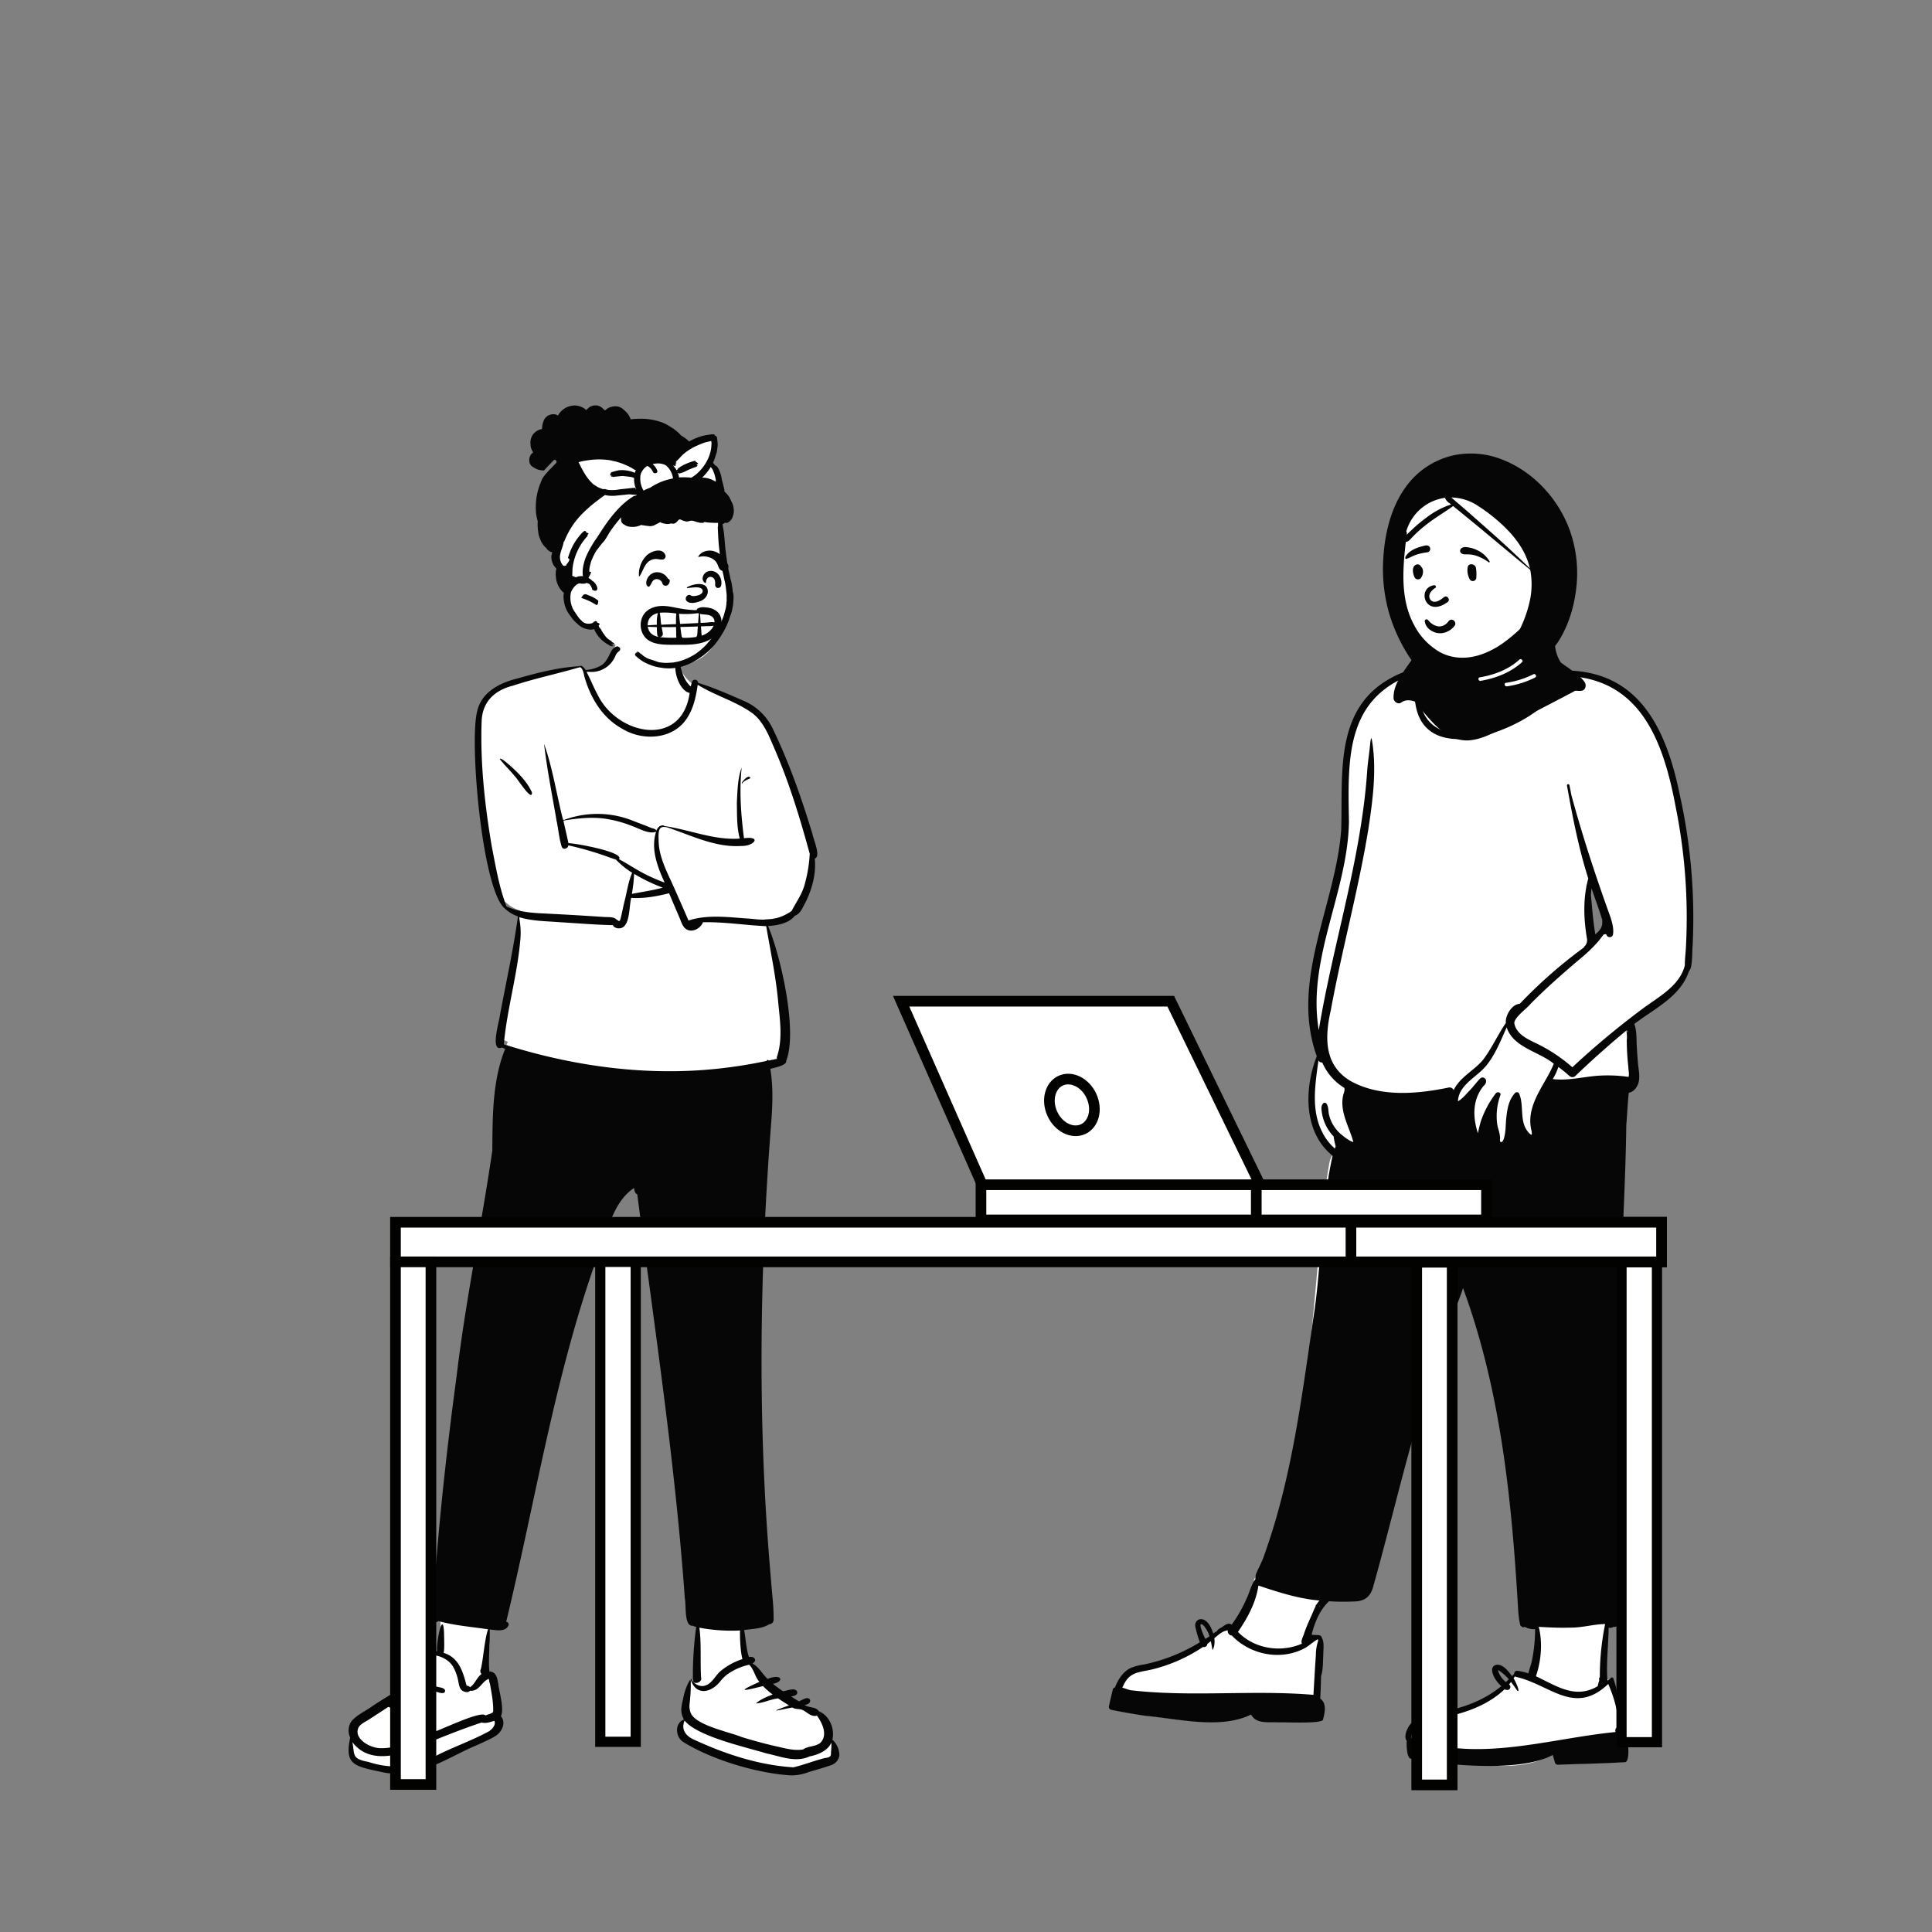
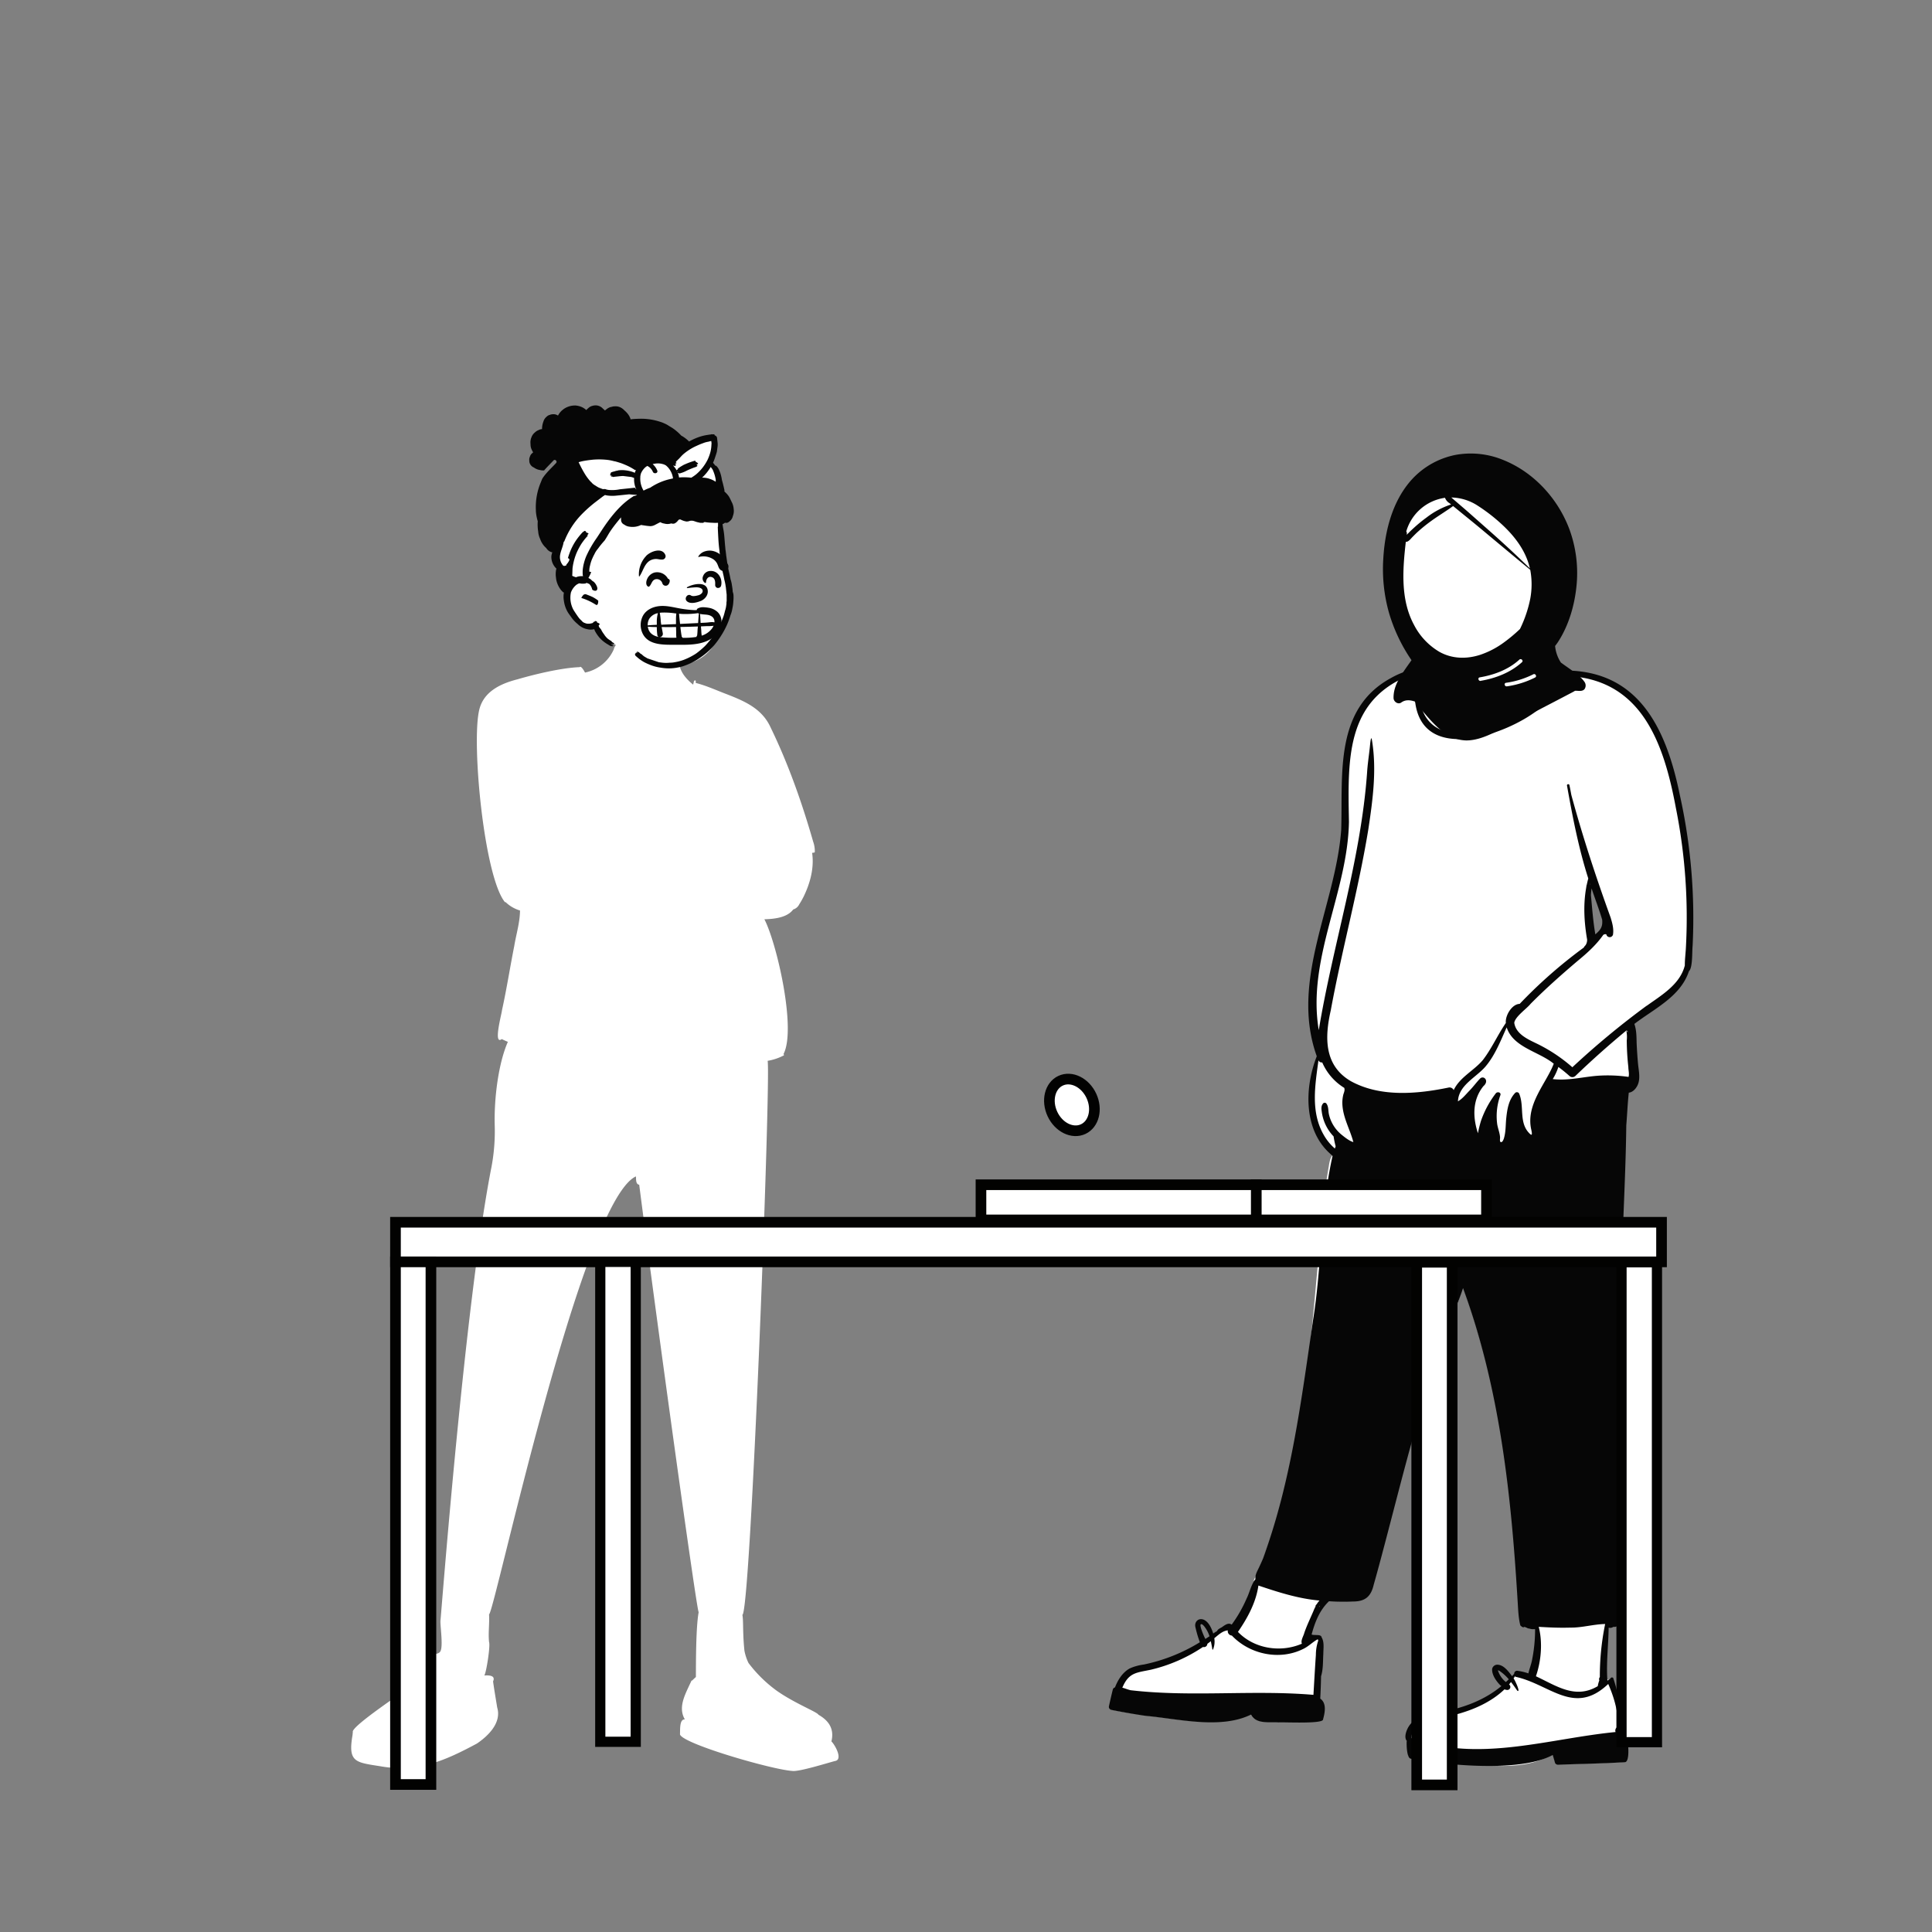
<svg xmlns="http://www.w3.org/2000/svg" id="Capa_1" data-name="Capa 1" viewBox="0 0 1000 1000">
  <rect x="0" y="0" width="1000" height="1000" fill="#808080" stroke="none" />
  <title>Mesa de trabajo 5</title>
  <g id="Introduction">
    <g id="variations-standing">
      <path d="M821.08,458.25l1.42-.29.36-1.8c2.16,6.86,4.82,13.59,6.9,20.49.82,4.84-2,7.34-5.48,10.17-1.32-8.05-2.52-16.21-2.55-24.28l-.25.47-.34-4Zm-246.62,426a.53.53,0,0,0,.17.51c9.86,2.07,19,3.21,29,4.43,13.83,1.93,31.89,4.16,43.76-2.42,1.64,5.45,8.75,4.18,13.73,4.47,4.25,0,21.35.24,21.83-.75,1-3.9,1.64-8-1.55-9.81.29-4.46.32-8.66.51-12.5,1.08-3.51.89-7.49,1.12-11.21,0-2.86.53-6.1-.91-8.42-1.67-.35-3.94.05-5.37-1,1.72-6.49,4.12-13.7,10-19a108.94,108.94,0,0,0,12.9.17c5.57,0,8.23-2,9.53-7.77,3.37-11.9,6.78-25.11,9.92-37.14,8-32.13,17.28-65.13,30.2-95.74,2.84-7.32,6-15,7.81-22.33,19.35,53,25.19,103.24,29,165.79a58.32,58.32,0,0,0,1.13,10c.13.79.83.49,1.33.36,1.85,1.17,4,1.2,6.49,1.2a84,84,0,0,1-3.8,25.61,30.74,30.74,0,0,0-6.82-1.72c-.28.06-.22.63-.25.86-.75.84-1.6,1.74-2.36,2.54l-.47-.7c-.79.53-1.47,1.21-2.3,1.68a.69.69,0,0,1-.68,0,7.9,7.9,0,0,1-1.23.63l-.54.36c.46.48,1,1,1.52,1.48-8.26,7.07-18.48,11.7-31.18,14.16-6.75,1.14-15.09,1.86-18.15,8.49-.84,1.88-1.39,4-.18,5.2a59.33,59.33,0,0,0,.28,6.89c0,.15,0,.32.42.37,5.88.32,12.5,1.27,19.52,2.28,17.27,2.47,41.1,6.31,54.86-3.73.65,1.83.92,4.1,1.79,5.77,11.6-.42,23.08-.6,34.73-1.3l.93-1.08v0c.29-3,1.11-5.89.56-9-.12-1.29-.23-2.55-1.34-3a1.15,1.15,0,0,0-.55-.86l-.58-.67c1.62-5.12-1.29-13.26-3.56-17.86a65,65,0,0,0-2.36-9.17l-.53-.18-.08-.66c-.57-.47-2,.25-2.68.33-.44-8.62.53-17,.7-25.58a23.35,23.35,0,0,0,1.28-2.09c.66.49,1.29.17,2.09-.35,1.57.49,2.8-.89,3.28-2.43,8.32-31.17,10.89-69.71,4.17-101.56-8.11-57.6-2.8-114.88-.26-172.31,6.55-.56,5.42-8.84,4.72-13.64-.34-3.79-.62-7.67-.76-11.51,0-3.33-.15-6.72-1.37-9.8,10.61-8.15,24.32-14.52,28.85-27.75,4.63-29.19.87-60.78-5-89.93-7.57-37.51-22.83-65-61.59-63.6l-.15.13c-9.1,1.52-19.21-6-20.67-15.46-.23-1.33-.42-2.43-1.37-3-.3-7.69-26.75-5.29-30-.51-1.46-.26-1.19.95-1.65,1.88-.31,1.46-.66,3.06-1,4.51H750c-1.25,3.21-1.8,7.11-5.31,8.88-3.89.06-8.79.41-12.87,2.76-32.91,7-38.15,40.68-36.89,69.76,2.26,42.88-28.33,87.5-12.72,129.51-6.79,16.57-6.65,38.9,7.36,50.42-1.17,1.55-1.45,3.46-1.77,5.39-2.28,12.8-3.51,26.09-4.68,39.27-5.32,58.93-9.31,120.27-34.24,175.4,0,0,1.42.47,1.47.5-2.2,3-3,6.82-4.63,10.23a69.68,69.68,0,0,1-8.55,14.62c-1.53-1.52-2.45-.91-4.12.28-.85.74-2.49,1.09-2.7,2.2-1.08.59-2.44,1.54-3.55,2.3v0c-1.25.86-2.66,1.76-3.92,2.58a21.37,21.37,0,0,1-1.84-3.55,1.67,1.67,0,0,1-.38,0l-.24-.06c.59,1.71,1.24,3.31,1.48,4.23a91.18,91.18,0,0,1-31.48,12.38c-6.66,1.14-9.67,3.06-13.11,11.46-.19.07-.79.12-.85.36-.65,2.81-1.35,5.78-2,8.58Z" fill="#fff" fill-rule="evenodd" />
      <path d="M682.15,848.43a2.63,2.63,0,0,1,.16.78,22.66,22.66,0,0,0-1.21,7.32c-.48,6.9-.85,13.81-1.27,20.72-31.48-2.67-63.19,1.27-94.61-2.39-1.86-.45-3.08-1.05-4.31-1.3,3.33-7.9,7.24-7.74,14.75-9.31a82.33,82.33,0,0,0,27-11.78,1.76,1.76,0,0,0,2.27-1.62c.6-.45,1.2-.9,1.78-1.38.32,1.41.57,2.84.81,4.26,0,.21.3.15.36,0a10.71,10.71,0,0,0,.64-5.78c2.07-1.69,4.26-3.83,7-4.07a2.25,2.25,0,0,0,2.08,2.68c9.26,9.75,24.64,13,36.8,7,2.81-1.29,4.95-3.6,7.62-5.08Zm-2.13-15c-1.64,3.89-3.53,7.71-4.91,11.72-.4,1.67-2,4-1.24,5.62-11,4.78-24.7,2.65-33.11-6.1,5-7.26,9.35-15.25,10.59-24,10.25,3.46,20.71,6.81,31.63,7.77a9.41,9.41,0,0,0-1.44,1.9c-.35.3-.71.69-.61,1.15C680.59,832.09,680.3,832.77,680,833.41Zm3.14-2c-.11.12-.23.24-.34.37l.13-.33.22-.15A.41.41,0,0,1,683.16,831.38ZM784.86,868c17.61,4,30.11,20.24,47.56,3.62,3.08,7,5.21,14.61,5.19,22.29-1.25-.08-1.85,1.64-1.38,2.58-34.31,3.36-69.45,15.47-103.46,4a3.17,3.17,0,0,0-2.22-.8c.39-11,14.9-9.73,22.61-12.14,9.29-2.46,18.53-6.43,25.56-13.14a4.13,4.13,0,0,0,1.52.31,1.56,1.56,0,0,0,.84-2.85q.51-.61,1-1.26c1.16,1.46,2.22,3,3.29,4.51,1.93,1.17-1.52-6.13-2-6.41.23-.38.46-.76.68-1.15A1.34,1.34,0,0,0,784.86,868Zm-8.23-2.81a24.58,24.58,0,0,1,4.31,4c-.5.48-1,1-1.51,1.43a12.57,12.57,0,0,1-4.13-6.08.89.89,0,0,0-.23,0A2.6,2.6,0,0,1,776.63,865.21Zm65.83-307.85a74.89,74.89,0,0,0-15.55-.53c-7.74.6-15.43,2.67-23.22,1.72a28.61,28.61,0,0,0,2.92-6.27c2,1.46,3.88,3,5.73,4.65a2.23,2.23,0,0,0,3.08,0q12.78-12.28,26.49-23.6a5.39,5.39,0,0,1,.59.58c0,.13,0,.26-.08.39-.11-.1-.5-1.13-.62-.69a16,16,0,0,1,.21,4.88,130.42,130.42,0,0,0,.82,13.83c0,1.69.57,3.43.11,5.09C842.8,557.38,842.59,557.38,842.46,557.36Zm-19-94a30.89,30.89,0,0,1,.35-3.47c1.78,5.4,3.86,10.71,5.47,16.17.34,3.7-.8,5.23-3.53,7.58C824.59,477,824.1,470.16,823.47,463.39Zm-.53-6.13c.06.18.12.36.17.55L823,458Zm29.35,63.37a427.13,427.13,0,0,0-38.43,31.83,82.39,82.39,0,0,0-18.71-12.39c-4.64-2.23-10.55-4.93-11.36-10.63.44-3.2,6.6-7.43,8.44-9.8,7.72-7.79,15.93-15.07,24.29-22.17,4.88-4,9.68-8.31,13.3-13.48,0,0,0,0,0,0a1.75,1.75,0,0,1,1.62-.34,1.77,1.77,0,0,0,3.44.21c.5-3.05-.33-5.95-1.21-8.87-7.57-20.89-14.51-42-20.33-63.43-.32-1.72-.64-3.44-1-5.15-.2-.81-1.51-.45-1.24.34,2.88,16.16,6,32.34,11,48-2.83,10.31-2.41,21.15-.6,31.59a5,5,0,0,1-.72,2.81c-.33.49-.8.8-1,1.35a249.28,249.28,0,0,0-33.19,29.16c-4,.08-7.58,6.07-7.15,9.87-4.3,6.25-7.35,13.32-12,19.31-4.67,5.48-11.84,8.77-15,15.45a2.37,2.37,0,0,0-2.76-1.3c-16.37,3.37-35.23,5-50.38-3.28-14-8.07-13.67-22.73-10.49-36.68,5.76-31.37,14.28-62.19,19.44-93.68,2.34-15.5,4.51-31.49,1.73-47.06-.59-.8-.84,4-1.08,5.67-.45,4-1.06,8-1.3,12.1-3.27,45.26-17.64,88.61-25,133.18-6.2-36.94,15-71.26,15.62-107.82-.6-33.93-1.88-66,37.17-77.82a.58.58,0,0,1,.46-.32,30.79,30.79,0,0,0,4.92-1.23c.73-.25,1.15.73.67,1.2-3.44,1.3-6.54,2.43-8.34,5.87a1,1,0,0,0,.21.21,5,5,0,0,0-.56,2.92,8,8,0,0,0-.06,3.78,20.12,20.12,0,0,0-.22,3.15c3.85,32.6,47.65,17.24,64.22,3.79a39.7,39.7,0,0,0,9.85-12.14c.79-1.7,1.29-3.66,2.7-4.94,40.27.69,51.92,34.61,58.21,68.4A287.94,287.94,0,0,1,872.59,491c-.17,2.89-.55,5.81-.53,8.71C869.57,509.59,860,515.08,852.29,520.63Zm-116.91-167c-.16.19-.31.39-.45.59l.09-.54ZM685.1,587.32c-6.78-11.89-4.41-25.57-2.66-38.53a1.8,1.8,0,0,0,1.94,1.12,29,29,0,0,0,11.4,13.17c.42,1.23-.11,2.26-.47,3.44a17.72,17.72,0,0,0-.46,5.67c.47,6.64,4,12.65,5.65,18.95-2.08-.56-4.39-2.43-6.2-3.9a19,19,0,0,1-6.42-10.35c-.46-1.89-.13-4.23-1.42-5.79a1.14,1.14,0,0,0-1.59,0c-1,1.13-1,2.5-.78,3.93a22.69,22.69,0,0,0,6.18,13.18,44.64,44.64,0,0,0,1.06,5.12c-.14.38-.27.77-.4,1.15A26.69,26.69,0,0,1,685.1,587.32Zm69.53-17.27c.38-8.51,9.52-12.36,14.4-18.18s7.69-13.19,10.83-20.1c3.36,10.42,16.62,12.45,24.36,18.8-3.89,10.24-14.77,21.21-11.57,34.42.06.38.46,2,.09,2.3s-1.55-1.13-1.78-1.38c-4.66-5.54-2-13.36-4.57-19.67a1.3,1.3,0,0,0-2.14-.56c-3.31,3.5-4.09,8.24-4.59,12.85-.4,3.55-.18,7.21-1.23,10.66-.21.67-.65,1.72-1.15,1.9-1.29.46-.81-1.6-.85-2.41-.14-2.36-1.14-4.57-1.49-6.89a31.54,31.54,0,0,1,1.65-14.91c.53-1.5-1.54-2-2.34-1a50.53,50.53,0,0,0-7.72,14.35,60.83,60.83,0,0,0-1.55,6.33c-2.72-8.28-2.92-17.2,2.81-24.35,3.29-2.83.11-5.83-1.75-3.9s-3.48,4.2-5.39,6.15S757,568.7,754.63,570.05Zm73.44,298a1.68,1.68,0,0,0-.27,1.71,16.45,16.45,0,0,0-.81,3c-11.66,6.92-21.35-.17-32-5.13,2.73-7.9,3.53-17.44,1.46-25.58,5.47.33,11,.58,16.44.39,5.93.1,11.94-1.76,17.93-1.85A134.41,134.41,0,0,0,828.07,868.09ZM623.63,842.2a16.47,16.47,0,0,1,2.41,4.72c-.71.48-1.42.93-2.13,1.4-.61-1-3.13-6.78-2.42-7.53C622.16,840.22,623.33,841.8,623.63,842.2ZM574,883.08a1.6,1.6,0,0,0,1.1,1.93q8.89,1.79,17.86,3.1c17,1.57,38.82,7.08,54.58-.66,2.52,5.16,9.52,3.68,14.27,4.07,2.89-.21,23.15.89,23-1.56.93-3.45,2-8.32-1.45-10.77.2-3.85.35-7.71.42-11.57,1.14-3.66.94-7.7,1.17-11.53,0-2.84.63-6.13-.92-8.68-.17-1.7-3.89-.78-5.14-1.4,1.72-6.35,4.1-12.56,9-17.21a108.76,108.76,0,0,0,12.51.13c6.35,0,9.25-2.72,10.63-8.68q1.49-5.25,2.91-10.52c11.25-41.8,20.93-84.15,36.49-124.64,2.23-6.14,4.84-12.14,6.82-18.37,19,51.65,24.92,106.62,28.22,161.2.3,4.3.35,8.65,1.32,12.86a1.78,1.78,0,0,0,2.37,1.37,10.24,10.24,0,0,0,5.4,1.09,80,80,0,0,1-1.68,16.49c-.47,2.16-1.33,4.26-1.79,6.41a29,29,0,0,0-5.75-1.35,1.48,1.48,0,0,0-1.6,1.57l-1.11,1.19c-1.79-2.29-4.11-5.63-7.29-5.89a2.74,2.74,0,0,0-3,2.11c-.29,3.26,2.42,6.83,4.7,9-8.45,7-18.93,11-29.62,13.06-6.93,1.16-15.67,1.93-19,9.16-.79,1.72-1.59,4.44-.31,6.07-.14,2.16,0,9.25,2.28,9.25,11.07,2.24,54.94,8.11,73.31-1.95.38,1.34.78,2.68,1.15,4a1.47,1.47,0,0,0,1.39,1.06c11.57-.42,23.18-.61,34.74-1.31,3,0,1.67-12,.86-14-.17-.66-.87-.71-1.44-.73,1.63-1.33,1.32-3.72,1.1-5.58a37.35,37.35,0,0,0-4-13.68,61.75,61.75,0,0,0-2.51-9.59c0-.14-.15-.25-.28-.19-.62-.33-1.14.2-1.39.75-.45.25-.89.51-1.33.77-.66-9.15.53-18.27.64-27.41a2.56,2.56,0,0,0,2.4-.4c2.12.33,3.62-1.47,4.2-3.36,3.18-14.31,6.07-28.75,7.61-43.34,2-19.64-.43-39.3-3.42-58.71-8.13-51.11-2.24-102.78-1.66-154.17.48-5.62.68-11.29,1.3-16.9,2.29-.27,4-2.41,4.8-4.46,1.21-3.25.33-7,0-10.35q-.51-5.55-.75-11.13c-.06-3.25-.08-6.55-1.17-9.65,10.28-7.89,23.9-14.09,28.25-27.28,2-1.78,1.58-10,1.9-13.05a293.07,293.07,0,0,0-6.58-78c-7.09-34.83-21.62-66-62.33-64.55l.1-.08a1.2,1.2,0,0,0-1.19.29c-6.94.88-13.56-3.2-17-9.08a15,15,0,0,1-1.81-4.65c-.38-1.85-.43-4.3-2.76-4.77a2.13,2.13,0,0,0-1.9.49,17.83,17.83,0,0,0,0,3.1,1.54,1.54,0,0,0,.29.21l-.24-.15c1,6.73,5.7,12.46,11.77,15.51.38.62,1.23.57,1.84.85a29.27,29.27,0,0,0,8.1,1.76c-6.35,17.81-31.19,27.48-48.76,28.8-15.17.8-23.6-11.77-19.59-25.86,8.88-1.14,17.61-10.66,14.14-19.76,0-.1-.14-.06-.15,0a21,21,0,0,1-.89,2.83c-.89,2.49-1.6,5.59-4.1,6.94-4.42.09-9.07.62-13,2.81a41.7,41.7,0,0,0-12,4.57c-29.65,16.06-24.9,50.24-25.83,78.7-2.87,39-26.67,78-12.64,117.11-6.57,16.72-6.93,39.33,8.17,51.59-6.21,27.66-5.55,56.38-10,84.37-6.12,41.57-11.31,84-25.9,123.67-.7,1.71-1.45,3.4-2.23,5.07-.84,1.83-2.1,3.88-1.78,5.94-2.32,3-2.95,6.76-4.6,10.09a69.6,69.6,0,0,1-7.71,13.46c-1.73-1.29-3.65.37-5.08,1.33-.92.57-2.11,1-2.47,2-.7.39-1.37.83-2,1.27-.76-2.5-2.29-6-4.83-7.12-2.88-1.21-5.18,1.2-4.32,4.09a57.17,57.17,0,0,0,2.24,7.54A90,90,0,0,1,592,861.56a26.53,26.53,0,0,0-7.22,2c-3.74,2.05-6.16,5.94-7.67,9.84a1.56,1.56,0,0,0-1.12,1.09C575.29,877.35,574.62,880.22,574,883.08Z" fill="#060606" fill-rule="evenodd" />
      <g id="Head">
        <path id="Path-2" d="M799.59,313.56c0,11.23,4.7,37.38-11.52,43.57s-34.21-7.24-41-10.37-25.37-21-25.37-49.45,2.16-45.36,37.9-46.49S799.59,302.32,799.59,313.56Z" fill="#fff" fill-rule="evenodd" />
        <path d="M731.89,323.43c-7.06-13.07-5.89-28.62-4.24-43a1.15,1.15,0,0,0,.48,0c1.23-.33,2.07-1.58,2.94-2.45S733,276,734,275.13c1.9-1.72,3.9-3.36,6-4.9,3.93-2.93,8.17-5.41,12.12-8.29l.94.76c1.92,1.56,3.82,3.13,5.74,4.68q5.67,4.59,11.25,9.28,11,9.18,22,18.28a40.78,40.78,0,0,1,0,15,64.52,64.52,0,0,1-5.31,15.63,80.92,80.92,0,0,1-8.77,7.29,44.89,44.89,0,0,1-11.76,6.05c-7.06,2.3-14.57,2.16-21.14-1.5A34.43,34.43,0,0,1,731.89,323.43Zm34.53,29c-1.2.2-1.71-1.63-.51-1.83,7.47-1.27,14.86-4,20.51-9.18.9-.82,2.25.52,1.35,1.34C781.87,348.11,774.21,351.06,766.42,352.39ZM780,355.25c-1.2.2-1.71-1.62-.51-1.83a45.64,45.64,0,0,0,14.14-4.4c1.08-.58,2,1.05,1,1.63A47,47,0,0,1,780,355.25Zm11.8-61.49c0,.16.08.32.11.48-6.66-6.51-13.47-12.83-20.43-19-3.63-3.22-7.27-6.41-10.89-9.63-1.85-1.63-3.72-3.23-5.59-4.83l-2.8-2.41c-.33-.28-.66-.59-1-.87a25.83,25.83,0,0,1,13.74,4.29,90,90,0,0,1,11.73,9C783.55,277,789.55,284.57,791.76,293.76Zm-41.63-33.39.91.74a42.18,42.18,0,0,0-12.71,6.76,74.09,74.09,0,0,0-6.39,5.21c-1,.9-2,1.84-2.92,2.79-.28.29-.62.59-.94.91,0-.2,0-.4.07-.6a1.6,1.6,0,0,0-.31-1.1,24.38,24.38,0,0,1,20.08-17.42,1.6,1.6,0,0,0,.05.21A5.62,5.62,0,0,0,750.13,260.37ZM716,289a83.35,83.35,0,0,0,2.93,28.15,86,86,0,0,0,11.66,24.55c-.29.43-.58.85-.88,1.27-1.27,1.77-2.54,3.57-3.74,5.4-2.2,3.34-4.15,6.94-4.58,10.92a14.22,14.22,0,0,0-.09,2c0,1.87,2.32,3.56,4,2.32,2.15-1.55,4.55-1.32,7-.51,1.26,1.59,2.54,3.15,3.84,4.7,3.27,3.87,6.64,7.81,10.67,10.92a19.88,19.88,0,0,0,12.15,4.53c4.82,0,9.44-1.76,13.74-3.77,9.3-4.35,18.37-9.27,27.48-14q6.87-3.56,13.7-7.16c.45-.24.92-.49,1.37-.78h.38c1.51,0,3.39.46,4.5-.84a3.25,3.25,0,0,0,0-3.75,15.5,15.5,0,0,0-3.45-3.55c-1.29-1.09-2.65-2.09-4-3.07-1.58-1.13-3.2-2.23-4.76-3.39-.09-.13-.17-.26-.25-.39a18.76,18.76,0,0,1-2.75-8.21,27.3,27.3,0,0,0,1.61-2.22c5.41-8.39,8.39-18.57,9.42-28.43a65.89,65.89,0,0,0-3.55-29.53c-5.94-16.07-18.63-29.93-34.7-36.23a44,44,0,0,0-24.24-2.49A41.63,41.63,0,0,0,730.92,248C720.85,259,716.85,274.42,716,289Z" fill="#060606" fill-rule="evenodd" />
-         <path d="M748.8,327.08a8.81,8.81,0,0,1-4.95.55,9,9,0,0,1-4.39-2.24,6.09,6.09,0,0,1-2-3.84.89.89,0,0,1,.15-.59,1,1,0,0,1,.48-.36.91.91,0,0,1,.61,0,.88.88,0,0,1,.45.34l.53.55a7.76,7.76,0,0,0,4.73,2.71,5.2,5.2,0,0,0,2.9-.51,6.44,6.44,0,0,0,2.35-2l.07-.1a1.83,1.83,0,0,1,1.24-.82,2,2,0,0,1,1.47.39,2.16,2.16,0,0,1,.82,1.32,1.89,1.89,0,0,1-.38,1.45,9.62,9.62,0,0,1-4.07,3.12Zm-6.66-24.16c-9.11,1.56-4.39,17.24,7.25,8.63,1.39-1.11-.29-3.57-1.78-2.61-1.62,1.23-4.88,4-7.16,1.58-1.92-2.7.81-5.24,2.6-6.32C743.52,303.86,743.15,302.75,742.14,302.92Zm22-3.89a1.83,1.83,0,0,1-3.47.71,9.89,9.89,0,0,1-1-6.13c.37-2.43,4.12-1.87,4.31.58A19.35,19.35,0,0,1,764.11,299Zm-28.56-5.69c1.63,1.49,1,4.52-.26,6a2,2,0,0,1-3.07-.39c-1-1.95-1.82-5.95,1-6.77a2,2,0,0,1,2.18.88A1.58,1.58,0,0,1,735.55,293.34Zm29.3-8.44a14.12,14.12,0,0,1,6.15,5.72c.13.26-.16.63-.45.44a24.09,24.09,0,0,0-6.81-3.52,16.3,16.3,0,0,0-3.53-.6c-1.47-.08-2.82.3-4.05-.69a1.62,1.62,0,0,1,0-2.24c1-1.11,2.69-.88,4.07-.64l.45.08A15.41,15.41,0,0,1,764.85,284.9Zm-25.72-2.46a1.85,1.85,0,0,1,.87.75,1.81,1.81,0,0,1-.43,2.32,2.26,2.26,0,0,1-1.09.41,28.38,28.38,0,0,0-5.45,1.2,18.66,18.66,0,0,0-2.39,1l-.67.33a10.42,10.42,0,0,1-2.06.8l-.19.05a.45.45,0,0,1-.3-.22l0,0c-.06-.08-.13-.19-.06-.7,1.75-3.64,6.58-5.19,10.29-6l.34-.07A2.06,2.06,0,0,1,739.13,282.44Z" fill="#060606" fill-rule="evenodd" />
      </g>
    </g>
  </g>
  <g id="Introduction-2" data-name="Introduction">
    <g id="variations-standing-2" data-name="variations-standing">
      <path d="M430.34,901.34c1.43-5.78-.68-10.4-6.73-13.8-.52-1.38-12.23-5.84-21.53-12.39a69.06,69.06,0,0,1-14.67-14.41,25.74,25.74,0,0,1-2.09-6.33c-1-9.45-.44-15.64-1.07-18.57,4.27-.56,14.78-277.58,13.08-286.76a27.71,27.71,0,0,0,8.39-2.82c.21,0-.14-.67-.13-.78,6.66-13-3.55-57.39-9.95-69.67,5.08-.13,11.77-.82,14.92-5.06a5.14,5.14,0,0,0,3.15-2.71A42.61,42.61,0,0,0,416,464c3.39-7,5.48-14.82,4.35-22.56.21-.06,1.32-.07,1.38-.38a14.21,14.21,0,0,0-.82-5.37c-5.81-20.23-12.81-40.15-22.06-59.2-4.64-10.19-14.23-13.91-24.17-17.74-4.78-1.87-9.57-4-14.56-5.26-.06-.35.24-1.41-.42-1.33s-.65,1.47-.95,2.2c-11.53-9.43-4.22-14.29-11.17-19.45-7.2-3.73-16-3.88-23.92-3.08-2.93.09-5.27,1.4-6,4.35a20.91,20.91,0,0,1-14.85,11.94c-.53-.95-2-3.66-2.81-2.8-9.29.32-23.38,3.72-32.08,6.27-8.73,2.22-17.57,6.29-19.85,15.76-4.15,16.87,2.45,86.22,13.26,99.58h.36a18.3,18.3,0,0,0,7.47,4.35c-.06,6.25-2,12.34-3,18.45-2.2,11.07-3.9,22.16-6.36,33.29,0,1.24-4.7,18.22-.08,14.81.95.47,2.12,1,3.15,1.42-4.91,11.16-7.15,29.16-6.81,42.94A100.26,100.26,0,0,1,254,606c-13.65,71.21-25.68,230.49-26,232.62s1.47,13.08,0,16c-1.3,2.58-6.85,1-7.91,2-2.76,4.49-1.5,7.34-3.76,11.82-1.16,1-3.75,3.3-4.61,4.9-1.72,1.65-30.25,20.34-29.1,23.18,0,0-.13,1.36-.17,1.65-2.43,14.13,1.62,14,14.72,16.09,19.15,3.37,33.46-3.11,49.64-11.78,5.38-3.62,13-10.53,10.53-18.71-.06-.5-1.54-9.11-2.13-13.48,1.06-2.33-.46-3.36-4.55-3.06,1-1.11,3.23-15.43,2.47-17.33-.48-4.88.27-9.31,0-14.34,2.57.2,47.71-213.39,76-226.66.17,1.42-.17,4.06,1.72,4.32,8.76,68.19,29.81,221,30.78,221.22-1.45,7.78-1.41,25.84-1.44,33.57-.22.2-1.24,1.11-1.4,1.33,0-.05-.7.61-.73.62l-.09-.2c-3,6.71-7.33,13.62-3.49,20.2-2.85-.21-2.39,5.27-2.52,7.79,1.62,4.93,47.79,18.24,58.11,18.87,3.39.59,19.17-4.42,22.21-5.14C436.3,910.76,432.44,903.46,430.34,901.34Z" fill="#fff" fill-rule="evenodd" />
-       <path d="M319.63,334.49a1.42,1.42,0,0,1,.75,2.61l0,0a4.87,4.87,0,0,0-1.75,2.15,13.38,13.38,0,0,1-15.16,8.28c2.21,4.11,3.69,8.09,5.9,12.13,10.18,20.92,43.59,27.73,47.59-1-6.12-1.18-9.75-14.92-5.82-19l.1.5c1.13,5.38,1.91,10.89,6,14.95a1.12,1.12,0,0,0,.36.05,19.89,19.89,0,0,1,.56-2.18,1.63,1.63,0,0,1,3.19.47c8.15,2.48,16,6,23.79,9.38a29.31,29.31,0,0,1,14.8,14.27c8.47,17.49,14.94,35.95,20.57,54.53.38,2.51,4.6,11.84,1.2,12.73.83,7.69-1.3,15.46-4.6,22.36-1.53,2.59-2.61,6.19-5.68,7.27-3.19,4-9,5-13.88,5.32,6.53,15.34,15.41,54.43,9.4,69.68.54,2.51-6.38,3.69-8.23,4.26,1.49,8.9,1.17,18.06.52,27-6,76.42-7.16,153.25-.83,229.69q.57,7.14,1.2,14.29l.26,2.85a103.58,103.58,0,0,1,.54,11.42,2.3,2.3,0,0,1-2.24,2.2c-3.71,2.36-8.69,2.38-13,3,.76,4.13,1.18,10.57,2.51,14,2.76-.72,4.54,1.85,1.78,3.3,3.39,1.88,5.14,5.47,7.85,8,7.45-3,8.83,1.49,2.75,2.52a60.65,60.65,0,0,0,5.22,3.86l.13,0c2.15-.32,6.2-2.1,7.21.25.46,1.7-1.64,2.24-3.16,2.45l4.06,2.54c1.18-.52,2.36-1.17,3.57-1.59,3-.66,3.24,3.19-.65,3.41,2.43,1.79,5.79.76,7.35,3.29,5.69,2.3,8.38,9.23,7.05,14.76a10.71,10.71,0,0,1,3.57,7.11c.38,2.86-1.9,5.55-5,6.31-3.48,1.16-7,2.21-10.54,3.2l-.37.13a24.83,24.83,0,0,1-9.1,1.7c-17.91-1.06-41.8-8.41-56.14-17.55-3.57-2.68-4.2-9.31.72-11.44-2.27-4.1-1.18-7.08-.22-11.55a28.58,28.58,0,0,1,3.21-8.6c.15-.24.5-.17.52.06a65.15,65.15,0,0,1-.3,9.25l0,.34c-.21,2.83-.67,3.87.1,6.55,1.84,6.84,19.61,10.26,26.59,13.08q8.22,2.55,16.69,4.55l.41.09c4.76,1,9.67,2.62,14.68,1.8,2.6-1.89,6.51-1.35,9.06-3.52,3.86-4.15.83-10.24-1.87-14-2.62.83-4.85-1.4-6.77-2.59l-.07,0c-2-1.24-3.93-.37-5.89-1.61l-.45.08c-7.22,1.38-12.82,2.95-1.29-1.17-1.9-1.18-3.8-2.37-5.65-3.63-3.78.46-7.93,2.44-11.45,2.62,2.37-2.2,5.6-3.42,8.64-4.63a40.61,40.61,0,0,1-5-4.36l-1.44.36c-8.85,2.19-12.33,2.82-.42-2.53-2.34-2.59-2.72-6.44-5.3-8.88a31,31,0,0,0-11.32,5,21.26,21.26,0,0,0-3.48,3.42c-5.12,6.57-13.05,7.59-15.48-.94,0-.18.24-.29.31-.14v0c1.16,2.62,4.9,4.75,8,3.12l.09,0c3.06-1.59,4.48-4.83,6.88-7a33.55,33.55,0,0,1,11.52-6.36c-1-3.72-1.36-10.48-1.24-14.83A89.58,89.58,0,0,1,362,842.49c1.11,8.1.38,18.64.89,25.86.74,2.42-3.76,3.94-4.24,1.52a184.6,184.6,0,0,1,1.7-27.8l-.5-.13a5.17,5.17,0,0,1-1.37-.48c-4.46.5-3.24-10.8-4-14-5-70.12-15.63-139.62-24.63-209.28-1.25-.48-1.48-2-1.68-3.29-11.35,7.67-13.61,23-18.69,34.86C287.26,711.24,277.35,776.11,262,839.43l.09,0c.06,0,.06,0-.07,0h0a1.38,1.38,0,0,1,1.12,2c-1.73,3.48-6.53,2.25-9.69,2,.31,5.37-.84,17-.11,21.74,3.89.07,4.14,4.35,4.66,6.89l0,.26c.69,4.35,3,12.5,1.27,16,2.67,3.18.75,7.49-2,9.65-3,2.19-6.66,3.48-10,5.16-15.79,6.37-31.07,18.65-50.42,13.92l-.85-.18c-13.56-2.86-17.46-4.13-14.76-17.52a8.72,8.72,0,0,1,.44-8.12c2.77-3.55,7.44-5.5,11.15-8.2,6.28-4.21,13-7.9,19.11-12.29-.22-.19.09-.27.28-.23,4.33-3.39,3.93-9.25,7-13.43.75-2.16,4.57-2.68,7.09-2.38-.79-4,3.05-22.3,3.53-9.39v.19c0,2,.34,8.65-.25,10,8.35,2.54,10.15,10.54,11.93,17l.12,0c.57.14,1.33.26,1.62.82,2.68-1.7,3.43-5.05,6-6.86a2.09,2.09,0,0,1-.4-2.49c1.21-4.43,1.94-15.7,3.77-20.65-8.59-1.28-17.35-1.94-25.73-4.27-1.09,1.07-3.33.69-3.24-1.24,2.59-42,7.06-83.94,12.7-125.67,4.63-39.07,12.78-77.64,18.45-116.5l.05-5.33c.15-16,.58-32.31,6.57-47.4q-.8-.35-1.56-.72c-6.5,2.69-1.38-13.64-1.14-16.58,3.19-17.06,7-34.12,9.35-51.29a18.51,18.51,0,0,1-6.77-4.06c-11.74-9.53-18.54-86.75-14.28-102.28,2.23-9.76,11.66-14.56,20.66-16.77l1.33-.37c10-2.82,20.26-5.38,30.71-6,.38-.34,1.47-.24,1.61,0a6.33,6.33,0,0,1,1.81,2C317.58,345.31,313.65,335.84,319.63,334.49Zm34.72,556.09c-2,4.61.67,8.11,5.19,10,15.68,7.25,33.18,13.08,51.15,14.19,5.48-1.32,10.91-3.51,16.46-4.86l.24,0c2-.36,2.88-.72,2.71-2.75l.07-.82a27.63,27.63,0,0,0,.13-4.36c-1.71,4.08-6.82,6.32-11.31,7.14-7.11,3.37-15.07-.06-22.06-1.5C385.59,904.19,361,898.78,354.35,890.58Zm-98.48.1-.24.07c-2,.63-4.1,1.4-6.38.83C239.06,895,229.14,898.94,219.3,903c-10.62,5.07-27.72,11-36.92-1.29,1.32,6.43-.55,8.63,8.24,10.24,13.94,4.53,25.14,2.21,36.71-4,8.47-4.11,17.59-7.38,25.79-11.85l.11-.08C254.85,894.89,256.8,892.79,255.87,890.68ZM234.7,863c-2.66-4.9-9.81-7.59-15.14-5.78-.54,4.72.86,10-2.14,14.11,2.66.47,5.31,1,8,1.56l2.43.51c1.18.26,2.7.7,2.5,2s-2.05,1-3.27.62l-.47-.14c-3.42-1-6.84-2-10.21-3.18a31.53,31.53,0,0,1-6.49,5l1,.11c3.37.38,6.77.72,10.1,1.4a1.14,1.14,0,0,1-.35,2.25c-4-1-7.94-2.2-12-2.94l-5.92,3.91c3.9.56,7.81.61,11.7.94,2.52.23,2.52,3.67,0,3.47A56.49,56.49,0,0,1,201,883.48l-2.28,1.5c-2.67,1.74-5.33,3.48-8,5.19-1.62,1-3.72,2-4.85,3.5-3.58,5.77,5.36,11.29,11.41,11.19,9.18.1,16.82-4.65,24.86-7.5,4.45-1.1,27.06-12.4,29.12-9.42,1.29-.62,3.09-.85,4-1.87.19-4.72-.81-9.67-1.64-14.44a20.83,20.83,0,0,1-.63-2.68c-3.76,1.39-4.84,6.63-9.79,6.19-.78,1.23-3.17.66-4.25-.33s-1.32-2.57-1.6-3.91l-.13-.62A24.94,24.94,0,0,0,234.7,863ZM346.32,462.34l-.61.15c-6.17,1.54-12.62,2.66-19,2.24-1.1,4.14-.53,14-5,15.56-1.52.57-3.81.11-4.51-1.44-9.22-.17-18.51-1-27.73-1.54-6.94-.54-14.14-.52-20.82-2.62a39.43,39.43,0,0,1,.63,12.22c-1.56,17.75-6.69,35-8.41,52.71l-.08.84,0,0v.1l1.5.45a.47.47,0,0,1,.55.17c36.72,11.4,75.7,16.35,114,11.34,6.7-.84,13.36-2,20-3.4a.52.52,0,0,1,1-.18c1.46-.26,2.93-.54,4.39-.73a2.18,2.18,0,0,1,0-1.51c2.85-8.52,1.55-18.23.65-27.06-1.14-13.57-4-26.87-6.3-40.25-10.91-.5-21.75-2.27-32.71-2.05-1.15,3-5.18,5.49-8.33,3.79-2.22-1.2-2.88-3.82-3.77-6Q349,468.72,346.32,462.34Zm-46.22-117c-11.45,3.38-23.18,5.79-34.53,9.54-9.43,2.34-15.87,8.25-16.27,18.32-.78,21.57,1.59,43.26,5.17,64.52l.19,1c2,10.25,3.76,20.68,7.51,30.44,5.47,2.54,11.68,3.26,17.67,3.56,8.74.44,17.47.9,26.2,1.47l6.85.44c2,.13,4.74-.21,6.24,1.33.13.22.4.19.6.33l0,0c.22.14.44.5.75.43.51-.16.71-1.17.83-1.66v0c.66-2.6,1.15-5.25,1.76-7.86,1.4-5.13,2-10.56,4.13-15.47a42.83,42.83,0,0,1-8.37-6.79l-3-1a162.54,162.54,0,0,0-21.66-6.38c-.17,1.62-2.5,2.54-3.37.85-1.44-4.32-1.71-9-2.7-13.46-2.25-13.28-4.93-26.5-6.49-39.89,4.3,11.86,6.52,26.4,9.81,39.22a.23.23,0,0,1,.37.17,49.46,49.46,0,0,1,36,.45c2.88,1.15,5.8,2.18,8.65,3.37,1,.55,2.93.51,3.25,1.72a5.63,5.63,0,0,1,1.45-2.1c.2-.4,2.42-1.12,2.64-.33,13,1.79,25.71,7.45,39.13,6.49-1.59-5.78-1.4-12-1.51-18l0-.67c.28-5.88.48-13.17,2.48-18-1.28,12.19-.35,24.4,1.21,36.48,9.46-1.22,5.1,4.18-1.2,4-12.72.91-24.45-4.7-36.16-8.79-6.39-2.55-7.11-.39-6.83,5.67,0,7.89,3.59,15.09,6.83,22.1l1.46,3.27c2.42,5.44,4.81,10.85,7.17,16.35,10.28-3.4,21.85-1.53,32.51-.91,8.12,1,14,.65,20.84-4,2.48-4.73,5.75-9.21,7-14.55a72.52,72.52,0,0,0,2.41-15.07l-.39-1.42c-5-18.19-10.56-36.29-18.13-53.62l-.41-.95c-2.57-6-5.18-12.3-10.38-16.5-8.72-6.43-19.51-9.28-28.68-15l-.06.42c-.93,6.56-2.54,13.36-6.75,18.64-7.77,9.53-22.45,9.8-32.41,3.61-10.35-5.71-16.56-16.35-19.58-27.46l0-.13C302.15,348.39,301.37,345.39,300.1,345.36ZM328.21,452.3a77,77,0,0,1-1.16,10.38c5.38-1.06,10.75-1.79,16-3.23A88.12,88.12,0,0,1,328.21,452.3Zm-12.95-28.19c-7.85-1.53-15.88-.61-23.64.62.84,3.91,1.8,7.79,2.61,11.71,2.78-.13,29.13,4.53,26.16,8.27,3.89,2.08,7.58,4.52,11.45,6.64A84.52,84.52,0,0,0,344,456.8l-.22-.49c-3.6-8-7-17.06-4.19-25.83-3.73,1.49-8.82-1.72-12.43-2.92A59.11,59.11,0,0,0,315.26,424.11ZM258.77,393c0-1.47,4.55,2.73,5.15,3.17l.35.32c4.35,3.94,8.65,8.28,11.07,13.68.18,5.31-7.75-7.56-8.85-8.34C264.09,398.78,261.16,396.1,258.77,393Zm125.42,12.5c-1.22.41,2.13-3.74,3.43-3.44.52-.08,1,.67.4.93l-.29.13C386.39,403.73,385,404.22,384.19,405.53Z" fill="#060606" fill-rule="evenodd" />
      <g id="Head-2" data-name="Head">
        <path d="M309.67,231.75c15-.81,28.23-5,38.76,4.38q17-12.7,19.88-7.86c1.91,3.24-.73,7.59,0,11.59,4.62,7.86,4.35,21.16,4.62,24.28.65,7.86,4.8,37.43,4.8,44.45,0,3.58-3,13-4.8,18.19-4.11,11.63-11.94,17.55-24.79,17.55s-33.82-10.71-40.55-20.23c-.59-.83-4.4,1.6-8.38-2.62-4.32-4.57-6.72-13.29-6.72-18.49,0-6.6-4.27-11.17-3.77-19.61C289.8,264.52,293.66,232.62,309.67,231.75Z" fill="#fff" fill-rule="evenodd" />
        <path d="M308,209.83a5.86,5.86,0,0,1,.59,0,5,5,0,0,1,.65.08,5.22,5.22,0,0,1,2.84,1.61l.05.06a7.06,7.06,0,0,1,1,.9l.15-.15a4.78,4.78,0,0,1,.5-.39,6.26,6.26,0,0,1,2.45-1.31l.13,0h.07a5.84,5.84,0,0,1,2-.32,5.59,5.59,0,0,1,2.39.42,6.8,6.8,0,0,1,2.34,1.66,13.15,13.15,0,0,1,1.21,1.16,9,9,0,0,1,1.89,3l.15.49c1-.12,2-.2,3-.24s2.27-.09,3.4-.05a31.31,31.31,0,0,1,9.15,1.66,10.14,10.14,0,0,1,1.73.67,12.49,12.49,0,0,1,2.47,1.32l.66.39,1,.6A20.27,20.27,0,0,1,350,223a24.78,24.78,0,0,1,2.07,1.9l.51.54a17.69,17.69,0,0,1,4.09,3.09,29.1,29.1,0,0,1,6.69-2.82,23.85,23.85,0,0,1,3.07-.62c.47-.09.94-.15,1.41-.2h0l1-.09h0l.43,0,.35,0h0c.1,0,.25.24.26.32v.09h0l.2.25.19,0c.18,0,.4.32.51.44l.1.12a.93.93,0,0,1,.24.46c.12,1,.23,2,.34,3a9.68,9.68,0,0,1-.13,2.22c-.09.71-.18,1.42-.28,2.13l-.45,1.5c-.06.19-.12.37-.19.56a30.63,30.63,0,0,1-1.35,3.65c.38.43.74.87,1.08,1.33l.24.24a.3.3,0,0,1,.08-.08c.11,0,.2,0,.27.11a6.35,6.35,0,0,1,1.63,2.5l.21.49.1.25a17,17,0,0,1,.65,2.21,13.74,13.74,0,0,1,.33,1.79c.51,1.72.92,3.48,1.3,5.21a1.26,1.26,0,0,1-.05.73l.22.21h0l.38.38a12.49,12.49,0,0,1,1.78,2.07c.49.79.85,1.64,1.26,2.47l.08.18h0l.18.36a9,9,0,0,1,.46,1.07,9.49,9.49,0,0,1,.5,2.41,7.14,7.14,0,0,1-.44,3.66v0a4.52,4.52,0,0,1-1.75,2.74,3.18,3.18,0,0,1-.63.48,2,2,0,0,1-1.61.2l-.07,0-.21-.05c.1.07.14.17,0,.23a1,1,0,0,1-.38.12c.05.07.06.13-.05.19a.92.92,0,0,1-.6.13l0,.33c.31,2.49.59,3,.84,5.66s.41,5.48.77,8.2l.12,1c.39,3.14.83,6.3,1.5,9.38.34,1.35.63,2.71.88,4.08a16.58,16.58,0,0,1,.73,3.19,31.08,31.08,0,0,1,.41,3.34,6,6,0,0,1,.4,2.19,21.3,21.3,0,0,1-.11,3,18.59,18.59,0,0,1-.42,3.07,17,17,0,0,1-1.1,4,37.53,37.53,0,0,1-1.53,4.28,42.11,42.11,0,0,1-3.27,6.15,44,44,0,0,1-3.89,5.3A36.21,36.21,0,0,1,363,340a34.16,34.16,0,0,1-9.76,4.93,29.32,29.32,0,0,1-3.7.78,23.65,23.65,0,0,1-7.46-.12,22.59,22.59,0,0,1-4.64-1.11,33.07,33.07,0,0,1-3.53-1.5,13.94,13.94,0,0,1-1.72-1,18.33,18.33,0,0,1-2.6-2c-.27-.22-.52-.45-.78-.69a.18.18,0,0,1,.09-.31h0l-.16-.15s0,0,0,0a.27.27,0,0,1-.08-.07c-.1-.08,0-.26.08-.3a.14.14,0,0,1,.11,0l0,0s0,0,0,0l0,0h0a.17.17,0,0,1,.09-.3.52.52,0,0,1,.3,0h.05l-.09-.07c-.14-.13-.09-.27.08-.31l.39.06.1,0,.14,0-.24-.22c-.08-.07,0-.27.07-.31a.45.45,0,0,1,.38.09,1.28,1.28,0,0,1,.6.21c.29.27.59.53.89.79a1.34,1.34,0,0,1,.49.25c.34.32.7.63,1.06.93l.28.19.14.09,1.56.92,5.72,1.93.25.07h0l1.85.23h0a16.5,16.5,0,0,0,3.65,0,13,13,0,0,0,2.71-.26,25.22,25.22,0,0,0,4.44-1.16,32.71,32.71,0,0,0,4.79-2.26c.56-.31,1.11-.64,1.64-1l.52-.37q1.71-1.29,3.29-2.74c.49-.45,1-.92,1.43-1.41l.19-.21c.44-.48.87-1,1.27-1.49l.39-.43h0a49.77,49.77,0,0,0,4.2-6.18,38.51,38.51,0,0,0,3.07-6.69c.26-.83.49-1.67.68-2.52a14,14,0,0,0,.69-3.13q.06-.31.09-.63l0-.32a1,1,0,0,1,0-.17c0-.33.08-.66.11-1s0-.67,0-1l0-2.05h0c0-.06,0-.13,0-.19l-.05-.46c-.11-.93-.2-1.87-.32-2.8v0c0-.35-.09-.7-.14-1.05s-.06-.42-.09-.62l-.06-.37h0c-.11-.63-.24-1.26-.4-1.89l-.08-.26-.41-2.08-.46-2c-.31-1.37-.56-2.74-.76-4.13q-.54-3.31-.94-6.66c0-.1,0-.21,0-.32q-.41-3.09-.59-6.21t-.3-6.16a.23.23,0,0,1,.13-.21v-.39a3.12,3.12,0,0,1,0-.33v-1.26a23.17,23.17,0,0,1-3.34-.05H368a27,27,0,0,1-3.35-.36c0,.06,0,.1-.11.11h-.33l0,.15h0a.13.13,0,0,1-.11.15l-.31,0a7.67,7.67,0,0,1-1.27,0,5.93,5.93,0,0,1-1.11-.24,5.67,5.67,0,0,1-.69-.15c-.61-.18-1.2-.41-1.81-.59a4.2,4.2,0,0,0-1.9,0,4.08,4.08,0,0,1-2,.28l-.42-.15h-.2a11.58,11.58,0,0,1-2.15-.85,1.21,1.21,0,0,0-.75.06l-.06,0-.24.17-.29.35-.14.17a3.56,3.56,0,0,1-.87.82,2.14,2.14,0,0,1-1.45.6,2.85,2.85,0,0,1-1-.16,6.16,6.16,0,0,1-3.63.08,5.15,5.15,0,0,1-2-.71c-.84.35-1.62.82-2.43,1.22l-.18.09a5.37,5.37,0,0,1-2.66.75,33.4,33.4,0,0,1-3.48-.43h0l-.16,0h0l-.57-.1h0l-.47-.09h0l-.23.09a10,10,0,0,1-5.91.78,5.2,5.2,0,0,1-2.32-.86l-.07-.05-.31-.19,0,0h0a2.6,2.6,0,0,1-1.54-2.64,3.07,3.07,0,0,1,0-1.09c-.34.4-.69.79-1,1.18-1.28,1.55-2.54,3.13-3.71,4.77l-.27.38c-.64.9-1.23,1.83-1.78,2.79s-1.13,1.9-1.73,2.83c-.76.84-1.51,1.71-2.22,2.6l-.31.38-1,1.36a12.17,12.17,0,0,0-1.81,2.83c-.39.72-.76,1.47-1.08,2.23q-.17.35-.3.69a21.91,21.91,0,0,0-.84,2.79,13.6,13.6,0,0,0-.38,2.1l0,.24c0,.28-.05.56-.07.84a.83.83,0,0,1,.17.12l.18.06h0l.14,0c.21.07.59.21.5.38l-.46.87h0a.13.13,0,0,1,0,.16l-.92,1.76a.12.12,0,0,1-.05.05,7,7,0,0,1,.77.4,4.29,4.29,0,0,1,1.15,1,6.79,6.79,0,0,1,1,.69,6.46,6.46,0,0,1,1,1.29,7.15,7.15,0,0,1,.63,1.38,3,3,0,0,1,.1.79c-.28,2-2.61.63-2.65.45a6.09,6.09,0,0,0-1.51-2.9l0,0h0c-.47-.2-.94-.41-1.43-.57l-.23,0c.09.13,0,.24-.13.27a8.56,8.56,0,0,1-2.26.12l-1.16-.16h0a7.33,7.33,0,0,0-1.37.69l-.14.1,0,0a9.14,9.14,0,0,0-2.57,3.37l-.15.35-.07.18h0a13.15,13.15,0,0,0,1.32,9.07q1.15,1.83,2.4,3.6l.82,1.06h0c.48.45,1,.91,1.4,1.39l.23.21a6.08,6.08,0,0,0,.74.42l.3.09a3.82,3.82,0,0,0,1.52.37,5.72,5.72,0,0,0,2.06-.25l.13,0,.09,0a5.42,5.42,0,0,0,1-.85c.07-.08.2-.08.35,0a2.16,2.16,0,0,0,.25-.27.15.15,0,0,1,.21,0c.22,0,.83.32.67.5s-.06.08-.08.12a1.83,1.83,0,0,1,.3.18c.5.14,1.24.63,1.18.78h0a1.52,1.52,0,0,1-.45.55l-.06.05-.14.09c.2.13.36.27.28.37a2.39,2.39,0,0,1-.13.21l1.21,1.5a12.26,12.26,0,0,0,1.48,2.42,10.31,10.31,0,0,0,1.77,2.18l.18.17a19.09,19.09,0,0,0,1.59,1.06l.24.15c.13.07.34.17.24.35,0,0,0,0,0,.06.35.23.71.44,1.08.64l0,0c.14.09.33.26.13.39s-.63-.2-.84-.34l-.14,0,.22.11.1.06c.09,0,.5.32.21.44a.61.61,0,0,1-.39-.11l-.41-.22c.05.08.05.15-.07.2h-.12c.28.18.57.35.86.5l0,0c.13.09.33.24.18.37s-.62-.16-.73-.23l-.35-.21h0l-.08,0,.3.19.15.08c.18.1.44.27.35.43s-.37,0-.55-.07l-.19-.12,0,0v0h0c-.09.16-.32.06-.47,0l-.13-.08-.62-.38-.31-.19h0a19.58,19.58,0,0,1-3-2.1,19.38,19.38,0,0,1-1.57-1.57,19.78,19.78,0,0,1-2.45-3.7.25.25,0,0,1,0-.14c-.08-.16-.16-.32-.23-.49a7.2,7.2,0,0,1-2.31.21,5.39,5.39,0,0,1-1.19-.2,9,9,0,0,1-3.55-1.44l-.18-.13A8.07,8.07,0,0,1,299,323a20.06,20.06,0,0,1-2.16-2.06c-.48-.57-.93-1.16-1.36-1.77l-1.3-1.82a15.62,15.62,0,0,1-2.3-6.3,13.07,13.07,0,0,1-.2-2.49,11.24,11.24,0,0,1,.19-1.81l-.2-.2c0,.07-.08.11-.1.09l-.55-.54a9.63,9.63,0,0,1-1.09-1.31,12.76,12.76,0,0,1-1.63-3.26,11.36,11.36,0,0,1-.54-2.69c0-.15-.05-.3-.07-.46a13.06,13.06,0,0,1,.18-3.64.17.17,0,0,1,.11-.15c0-.1,0-.2,0-.3a8.34,8.34,0,0,1-2.61-6.08,6.33,6.33,0,0,1,.49-2.22l0-.08h0a4.87,4.87,0,0,1-3.14-2.26l-.2-.16a11.14,11.14,0,0,1-3-4.67,10.6,10.6,0,0,1-.92-3.29l0-.24a21.32,21.32,0,0,1-.25-5.46,26.09,26.09,0,0,1-.78-3.42c-.08-.55-.14-1.11-.19-1.66v-.13l0-.25s0-.08,0-.12A32.93,32.93,0,0,1,280,249.47q.24-.63.51-1.26l.18-.44h0c1.89-3,4.73-5.5,7.13-8.09.82-.9-.52-2.24-1.35-1.34-1.59,1.72-3.3,3.37-4.85,5.15a7.48,7.48,0,0,1-.82,0,6.41,6.41,0,0,1-1.38-.22,6.91,6.91,0,0,1-3.05-1.27,3.87,3.87,0,0,1-2.39-3.07,2.94,2.94,0,0,1,0-.42,3.75,3.75,0,0,1,.28-2.08,3.86,3.86,0,0,1,.19-.54,3.69,3.69,0,0,1,1.1-1.38h0l.15-.16.26-.2a13.56,13.56,0,0,1-.86-1.65,6.43,6.43,0,0,1-.48-1.93c0-.26,0-.53-.05-.79l0-.37a6.49,6.49,0,0,1,.4-2.79l.09-.2c.07-.2.14-.39.23-.59a5.59,5.59,0,0,1,1.46-1.9,6.39,6.39,0,0,1,1.12-.88,4.57,4.57,0,0,1,.8-.39,4.38,4.38,0,0,1,1.7-.54h.18a11.5,11.5,0,0,1,.77-4.08,4.85,4.85,0,0,1,1.49-2.25,4,4,0,0,1,1.55-1l.11,0,0,0a4.17,4.17,0,0,1,1.81-.38,4,4,0,0,1,2.12.44,4.64,4.64,0,0,1,.42.25,6.21,6.21,0,0,1,.34-.61,9.38,9.38,0,0,1,1.65-2l.24-.19a12.1,12.1,0,0,1,1-.78,10.26,10.26,0,0,1,5.45-1.64h.35a10.21,10.21,0,0,1,3,.7,9,9,0,0,1,2.64,1.68,4.44,4.44,0,0,1,.66-.72c.07-.07.15-.12.22-.18l.18-.17a6,6,0,0,1,.91-.66,4.12,4.12,0,0,1,1.18-.45A4.69,4.69,0,0,1,308,209.83Zm-4.88,97.71s2.24.82,3.34,1.35l.05,0a20.25,20.25,0,0,1,3,1.88c.07.06.15.14.15.22,0,1.17-.28,2.6-1.27,2l-.43-.27-.22-.13h0a29.81,29.81,0,0,0-6.81-3.07c-.16-.06,1.05-1.88,1.39-1.78C302.14,307.65,303.09,307.54,303.12,307.54Zm22.56-51.69-4.29.45-2.73.27a19.48,19.48,0,0,1-4.11-.07,11.65,11.65,0,0,1-1.43-.28c-.32.24-.65.46-1,.67l-3.77,2.88h0a68.72,68.72,0,0,0-7.23,6.41,41.75,41.75,0,0,0-9.05,14.05.78.78,0,0,0-.37.57c-.35,2.16-1.38,4.12-1.75,6.26a6.66,6.66,0,0,0,1.45,5.59.94.94,0,0,0,1.22.09c.08.17.44.16.57-.56a7.32,7.32,0,0,0,1.44-2.14.78.78,0,0,0-.69-1.11c.21-.77.46-1.53.73-2.28a30.88,30.88,0,0,1,3.11-6.38,35.19,35.19,0,0,1,3.84-4.84s.05,0,.08,0l.29-.32h0c0-.05.12,0,.21,0l.27-.28a.15.15,0,0,1,.24,0,1,1,0,0,1,.5.18c.15.1.19.2.07.34l-.06.07a2.76,2.76,0,0,1,.45.25c.44.1,1.05.5.95.63s-.45.47-.66.71c.19.14.31.27.26.32a29,29,0,0,0-2.56,3.1,21.94,21.94,0,0,0-1.62,2.55,31.89,31.89,0,0,0-1.87,3.86l-.22.6a29.72,29.72,0,0,0-1.62,6.82v.16c-.05.83-.07,3.08-.16,3.61a12.21,12.21,0,0,0,1.64.66l.33.09.19-.07a6.53,6.53,0,0,1,1.63-.43,7,7,0,0,1,1.12-.06h.16a4.19,4.19,0,0,1,.5,0c0-.1,0-.19,0-.28a.17.17,0,0,1-.09-.13,16.3,16.3,0,0,1,0-3.2c.07-.56.16-1.11.25-1.67s.2-.9.31-1.35a25.19,25.19,0,0,1,1.22-3.68,57.18,57.18,0,0,1,5.5-9.57c1.5-2.24,2.91-4.53,4.46-6.73,1.31-1.88,2.7-3.72,4.17-5.48a55.49,55.49,0,0,1,4.71-5l.82-.73a38.36,38.36,0,0,1,5.12-3.74c.07-.05.19,0,.29.09l.29-.18.15-.09s.1,0,.12.06l.37-.18.28-.22C328.34,256.08,327,256,325.68,255.85Zm16.74-15.8a9.34,9.34,0,0,0-3.25-.09c-.46.07-.91.15-1.36.24a9,9,0,0,1,2.38,3.34c.57,1.42-1.73,2-2.29.63a5.86,5.86,0,0,0-2.84-3c-.27.16-.53.32-.78.5a8.48,8.48,0,0,0-.93.87,9,9,0,0,0-1.59,2.5,9.8,9.8,0,0,0-.33,1.52c0,.12,0,.24,0,.36a11.83,11.83,0,0,0,1.68,7h.05a22,22,0,0,1,3.37-1.48,32.45,32.45,0,0,1,2.89-1.73,30.88,30.88,0,0,1,6.65-2.56l.27-.06c.54-.14,1.09-.26,1.64-.37l.33-.06h0l0-.36h0a10.48,10.48,0,0,0-1.43-3.86,10.16,10.16,0,0,0-2.21-2.55h0a8.33,8.33,0,0,0-1.25-.58l-.17-.05Zm-28.95-2.11a38.78,38.78,0,0,0-6.73,0c-1.46.15-2.92.35-4.37.6a23.25,23.25,0,0,0-2.88.7l.54,1.09a56.3,56.3,0,0,0,2.92,5.34,25.57,25.57,0,0,0,1.83,2.54,12.55,12.55,0,0,0,1.49,1.6,5.35,5.35,0,0,0,.45.5,8.9,8.9,0,0,0,1.6,1.1,11.06,11.06,0,0,0,1.47.89l.19.1,1.78.68.29.08.14,0,.27.05.21-.11.1,0c.06,0,.1,0,.11.07a.07.07,0,0,1,0,.06l.26-.14h0a7.2,7.2,0,0,0,1.43.43l.69.1,0,0h.27a19.67,19.67,0,0,0,5.35-.37c2.51-.25,5-.53,7.52-.79,0,0,.07,0,.07.05h.15c.23,0,.49.34.32.48a2.68,2.68,0,0,1,.36.29h.06a10,10,0,0,1-.8-2.11l-.24-1.23h0a10.87,10.87,0,0,1-.12-1.42c0-.22,0-.43,0-.61s0-.34,0-.51a13.15,13.15,0,0,0-1.45-.51l-4.16-.51c-.84,0-1.67.09-2.5.18s-1.88.19-2.82.32c-.09,0-.25-.11-.34-.25l-.4.06h0c-.21,0-.43-.39-.15-.48l.3-.11.14-.05h-.08l-.11,0-.66.08c-.27,0-.21-.33,0-.42l.1,0c-.17-.1-.31-.38-.11-.47h0l.28-.11V245l-.39,0h0s.14-.25.22-.3h0l.19,0a.82.82,0,0,1,.23-.28c.69-.21,1.33-.41,2-.56a.23.23,0,0,1,.12-.08c.42-.1.84-.17,1.26-.24a.22.22,0,0,1,.09-.08,16.6,16.6,0,0,1,3.15-.09l.61.07a11.58,11.58,0,0,1,1.16.17,15.44,15.44,0,0,1,2.82.75l.21.08.68.27a10.59,10.59,0,0,1,.43-1.19,1.43,1.43,0,0,1,.08-.22l-.23-.14h0c-.05.09-.15.17-.21.13a28.6,28.6,0,0,0-5.24-2.78,25.58,25.58,0,0,0-3.17-1.16c-.54-.18-1.08-.33-1.63-.48-.27-.06-.54-.12-.82-.16A23,23,0,0,0,313.47,237.94Zm54.39,3.76c-.2.35-.41.69-.63,1a24.22,24.22,0,0,1-3.82,4.52,10.56,10.56,0,0,1,1.13.05,13.21,13.21,0,0,1,1.9.31c.05,0,.11-.06.15,0l.16.11h0a12.13,12.13,0,0,1,3.7,1.67l0-.15s0-.05,0-.08a8.42,8.42,0,0,0,0-.87A19.43,19.43,0,0,0,369,243.4a.25.25,0,0,1,0-.12A16.58,16.58,0,0,0,367.86,241.7Zm.3-13.43a12.55,12.55,0,0,0-1.47.35,12.25,12.25,0,0,0-2.67.72c-1.19.42-2.34.91-3.48,1.43a28.42,28.42,0,0,0-6.21,3.8l-.35.28a16.86,16.86,0,0,0-1.23,1.16l-1.24,1.34c-.5.53-1.08,1-1.54,1.57a2.92,2.92,0,0,0-.24.37l.26.1h0c.23.07.19.49,0,.43l-.22-.07a.41.41,0,0,1,.06.11c0,.12-.08.27-.22.23l-.19-.06a.76.76,0,0,0,0,.21l0,0a1,1,0,0,1,.49.46.19.19,0,0,1-.22.23l-.3-.12a.34.34,0,0,1,.12.19c0,.11-.08.26-.21.23a1.61,1.61,0,0,1-.6-.3.19.19,0,0,1-.16.09l-.09,0h0l.07.07,0,0a11.64,11.64,0,0,1,1.69,2.33l.08-.07c.21-.18.44-.36.66-.53l.06-.06h0l.07,0-.49.16h0a2.07,2.07,0,0,1,.19-.25h0a11.71,11.71,0,0,1,2.23-1.55,10.19,10.19,0,0,1,1.64-.85,35.17,35.17,0,0,1,4.19-1.56l.64-.21c.06,0,.07,0,.06,0l.11,0h0c.2-.07.54.28.41.45a2.29,2.29,0,0,1,.23.21l.05.05.06,0c.17,0,.45.21.64.4l.13.14c.1.11.3.33.06.42l-.31.11h0c0,.06,0,.11-.11.15l-.32.11a1.54,1.54,0,0,1,.19.17l.09.09c.11.1.36.35.14.45h0l-.29.11c0,.08,0,.16-.1.21a47.13,47.13,0,0,0-5,2,15.62,15.62,0,0,1-3.86,1.5c-.11,0-.35-.13-.45-.3l-.21.06-.1,0h0a11.11,11.11,0,0,1,.55,2.11,1.36,1.36,0,0,1,0,.2l.8-.06a34.37,34.37,0,0,1,5.55.18,23.79,23.79,0,0,0,2.15-1.45l.62-.5a23.93,23.93,0,0,0,5.68-7.35,24.52,24.52,0,0,0,1.44-3.92,17.86,17.86,0,0,0,.54-3.71c0-.21,0-.42.07-.63v-.09h0v0C368.26,229.16,368.21,228.71,368.16,228.27Zm-17.4,15.87-.17.05.1.22h0l.23-.18h0A.65.65,0,0,1,350.76,244.14Zm17.07-19.23a1.33,1.33,0,0,1,1-.09C368.48,224.84,368.15,224.87,367.83,224.91Z" fill="#060606" fill-rule="evenodd" />
        <path d="M341,313.75c4.07-.5,8,.75,12,1.37a55.9,55.9,0,0,0,6.33.67l1.28,0a1.13,1.13,0,0,1,.71-.93,5.57,5.57,0,0,1,2.71-.57,20.43,20.43,0,0,1,2.82.3,8.83,8.83,0,0,1,4.6,2.22c2.85,2.81,2.42,7.33.22,10.39-4.55,6.32-12.85,6.61-20,6.53h-.66c-6.47-.09-15.74.87-18.68-6.48a10.29,10.29,0,0,1,.4-8.43C334.35,315.76,337.67,314.15,341,313.75Zm20.22,10.52h-.06c-3,.11-6,.19-9,.24.09.77.18,1.54.28,2.3.08.6.17,1.2.26,1.8a3.51,3.51,0,0,1,.14.9v.1h0a1,1,0,0,1,.4.34,1.3,1.3,0,0,1,.08.17,39.59,39.59,0,0,0,7.18-.45v-.05h0a.94.94,0,0,1,.33-.64,29.29,29.29,0,0,0,.22-2.94Zm-11.29.29c-2.15,0-4.31.07-6.46,0h-1c.2,1.1.43,2.2.61,3.31a1.63,1.63,0,0,1-1.71,1.87l.3.05a60.71,60.71,0,0,0,8.43.28,18.26,18.26,0,0,1-.11-2.6v-.12Q349.95,326,349.93,324.56Zm-14.62-.2a6.55,6.55,0,0,0,.44,1.66c.92,2.21,3,3.24,5.25,3.68a1.19,1.19,0,0,1-.77-1,31.75,31.75,0,0,1-.27-4.14C338.41,324.55,336.85,324.52,335.31,324.36Zm34-.47a19.45,19.45,0,0,1-3.48.19l-3,.13c0,.69.09,1.38.14,2.07a24.93,24.93,0,0,0,.24,2.73,10.7,10.7,0,0,0,5.25-3.6A6.67,6.67,0,0,0,369.32,323.89Zm-28.79-6.52a6.7,6.7,0,0,0-4.51,3,6.37,6.37,0,0,0-.76,3.34c1.56-.18,3.14-.25,4.71-.31,0-.28,0-.56,0-.84l0-.73A16.9,16.9,0,0,1,340.53,317.37Zm9.53.17-.81-.09a36.4,36.4,0,0,0-6.75-.37c-.33,0-.66.06-1,.11a30.55,30.55,0,0,1,.53,4.53c.07.54.15,1.09.24,1.63l.39,0h0c2.41-.13,4.83-.21,7.24-.3,0-.46,0-.91,0-1.36v-.46A30.44,30.44,0,0,1,350.06,317.54Zm11.29-.18a44.87,44.87,0,0,1-7.1.46c-.93,0-1.85-.06-2.77-.14.06.49.09,1,.13,1.47.09,1,.2,2,.31,2.93l.1.86h0l8.91-.43.42,0h0l.12-1.64c.08-1.09.16-2.18.29-3.27l-.1,0h0A1.59,1.59,0,0,1,361.35,317.36Zm1,.4c.13,1.55.2,3.1.29,4.65l2-.1,1-.06c1.27-.07,2.9-.45,4.15-.1a3.22,3.22,0,0,0-1.26-3C366.7,317.8,364.4,318.28,362.38,317.76Zm-6.69-13.82c2.91-1.67,10.23-3.37,10.69,1.86.21,2.41-1.58,4.41-3.68,5.3l-.08,0c-2,.81-5.44,1.72-7.14,0-1.42-1.45.46-4.06,2.22-2.87.9.61,2.8.16,3.81-.13l.06,0c1.09-.32,2.54-1.34,2.09-2.68-.39-1.18-2.09-1.4-3.15-1.44a43.42,43.42,0,0,0-4.7.43A.24.24,0,0,1,355.69,303.94Zm12.07-8.42c4-.18,6.42,4.13,5.51,7.66a1.56,1.56,0,0,1-1.5,1.14l-.17,0-.24,0a1.57,1.57,0,0,1-1.15-1.49l0-.2c.09-1.67-.09-3.59-2.08-4-1.68-.34-2.62,1.28-2.64,2.77a.37.37,0,0,1-.54.31,2.79,2.79,0,0,1-1-3.48A4.08,4.08,0,0,1,367.76,295.52Zm-29.35.93a6.34,6.34,0,0,1,7.38,3.11,1.09,1.09,0,0,1,.91,1.09,3.05,3.05,0,0,1-.83,2,1.8,1.8,0,0,1-3-.73v0a3,3,0,0,0-3.72-2.05c-1.84.64-1.79,2.57-3.07,3.7a.47.47,0,0,1-.52.07c-1.37-.66-1.12-2.65-.63-3.79A6,6,0,0,1,338.41,296.45Zm-3.92-8.73c2.33-2.37,8.41-4.67,10-.29a1.75,1.75,0,0,1-1.22,2.14c-1.42.28-2.69-.34-4.11-.22a6.18,6.18,0,0,0-3.26,1.18c-2.54,2-3.1,5.29-4.87,7.79a.15.15,0,0,1-.27-.07A13.83,13.83,0,0,1,334.49,287.72Zm30.42-2.34a7.84,7.84,0,0,1,4.86,0,9.49,9.49,0,0,1,4.11,2.62,10.65,10.65,0,0,1,1.34,1.8c.2.35.41,1,.63,1.47a2.18,2.18,0,0,1,.65,3.45l-.05.05-.14.14a2.35,2.35,0,0,1-2.27.6c-1.8-.52-2-1.93-2.64-3.42a6.18,6.18,0,0,0-2-2.51,9.45,9.45,0,0,0-7.73-1.28c-.13,0-.28-.13-.19-.25a6,6,0,0,1,3.39-2.66Z" fill="#060606" fill-rule="evenodd" />
      </g>
    </g>
  </g>
  <rect x="204.7" y="632.64" width="655.31" height="20.5" fill="#fff" stroke="#020201" stroke-miterlimit="10" stroke-width="5.51" />
-   <polygon points="466.43 518.23 605.98 518.23 660.59 630.48 515.98 630.48 466.43 518.23" fill="#fff" stroke="#020201" stroke-miterlimit="10" stroke-width="5.51" fill-rule="evenodd" />
  <rect x="650.07" y="613.22" width="119.33" height="18.2" fill="#fff" stroke="#020201" stroke-miterlimit="10" stroke-width="5.51" />
  <rect x="507.75" y="613.22" width="142.49" height="18.2" fill="#fff" stroke="#020201" stroke-miterlimit="10" stroke-width="5.51" />
  <ellipse cx="554.81" cy="571.9" rx="11.12" ry="13.82" transform="translate(-189.56 287.67) rotate(-24.97)" fill="#fff" stroke="#020201" stroke-miterlimit="10" stroke-width="5.51" />
-   <rect x="699.25" y="632.64" width="160.76" height="20.5" fill="#fff" stroke="#020201" stroke-miterlimit="10" stroke-width="5.51" />
  <rect x="204.7" y="653.14" width="18.35" height="270.51" fill="#fff" stroke="#020201" stroke-miterlimit="10" stroke-width="5.51" />
  <rect x="310.7" y="653.14" width="18.35" height="248.41" fill="#fff" stroke="#020201" stroke-miterlimit="10" stroke-width="5.28" />
  <rect x="733.29" y="653.35" width="18.35" height="270.51" fill="#fff" stroke="#020201" stroke-miterlimit="10" stroke-width="5.51" />
  <rect x="839.29" y="653.35" width="18.35" height="248.41" fill="#fff" stroke="#020201" stroke-miterlimit="10" stroke-width="5.28" />
</svg>